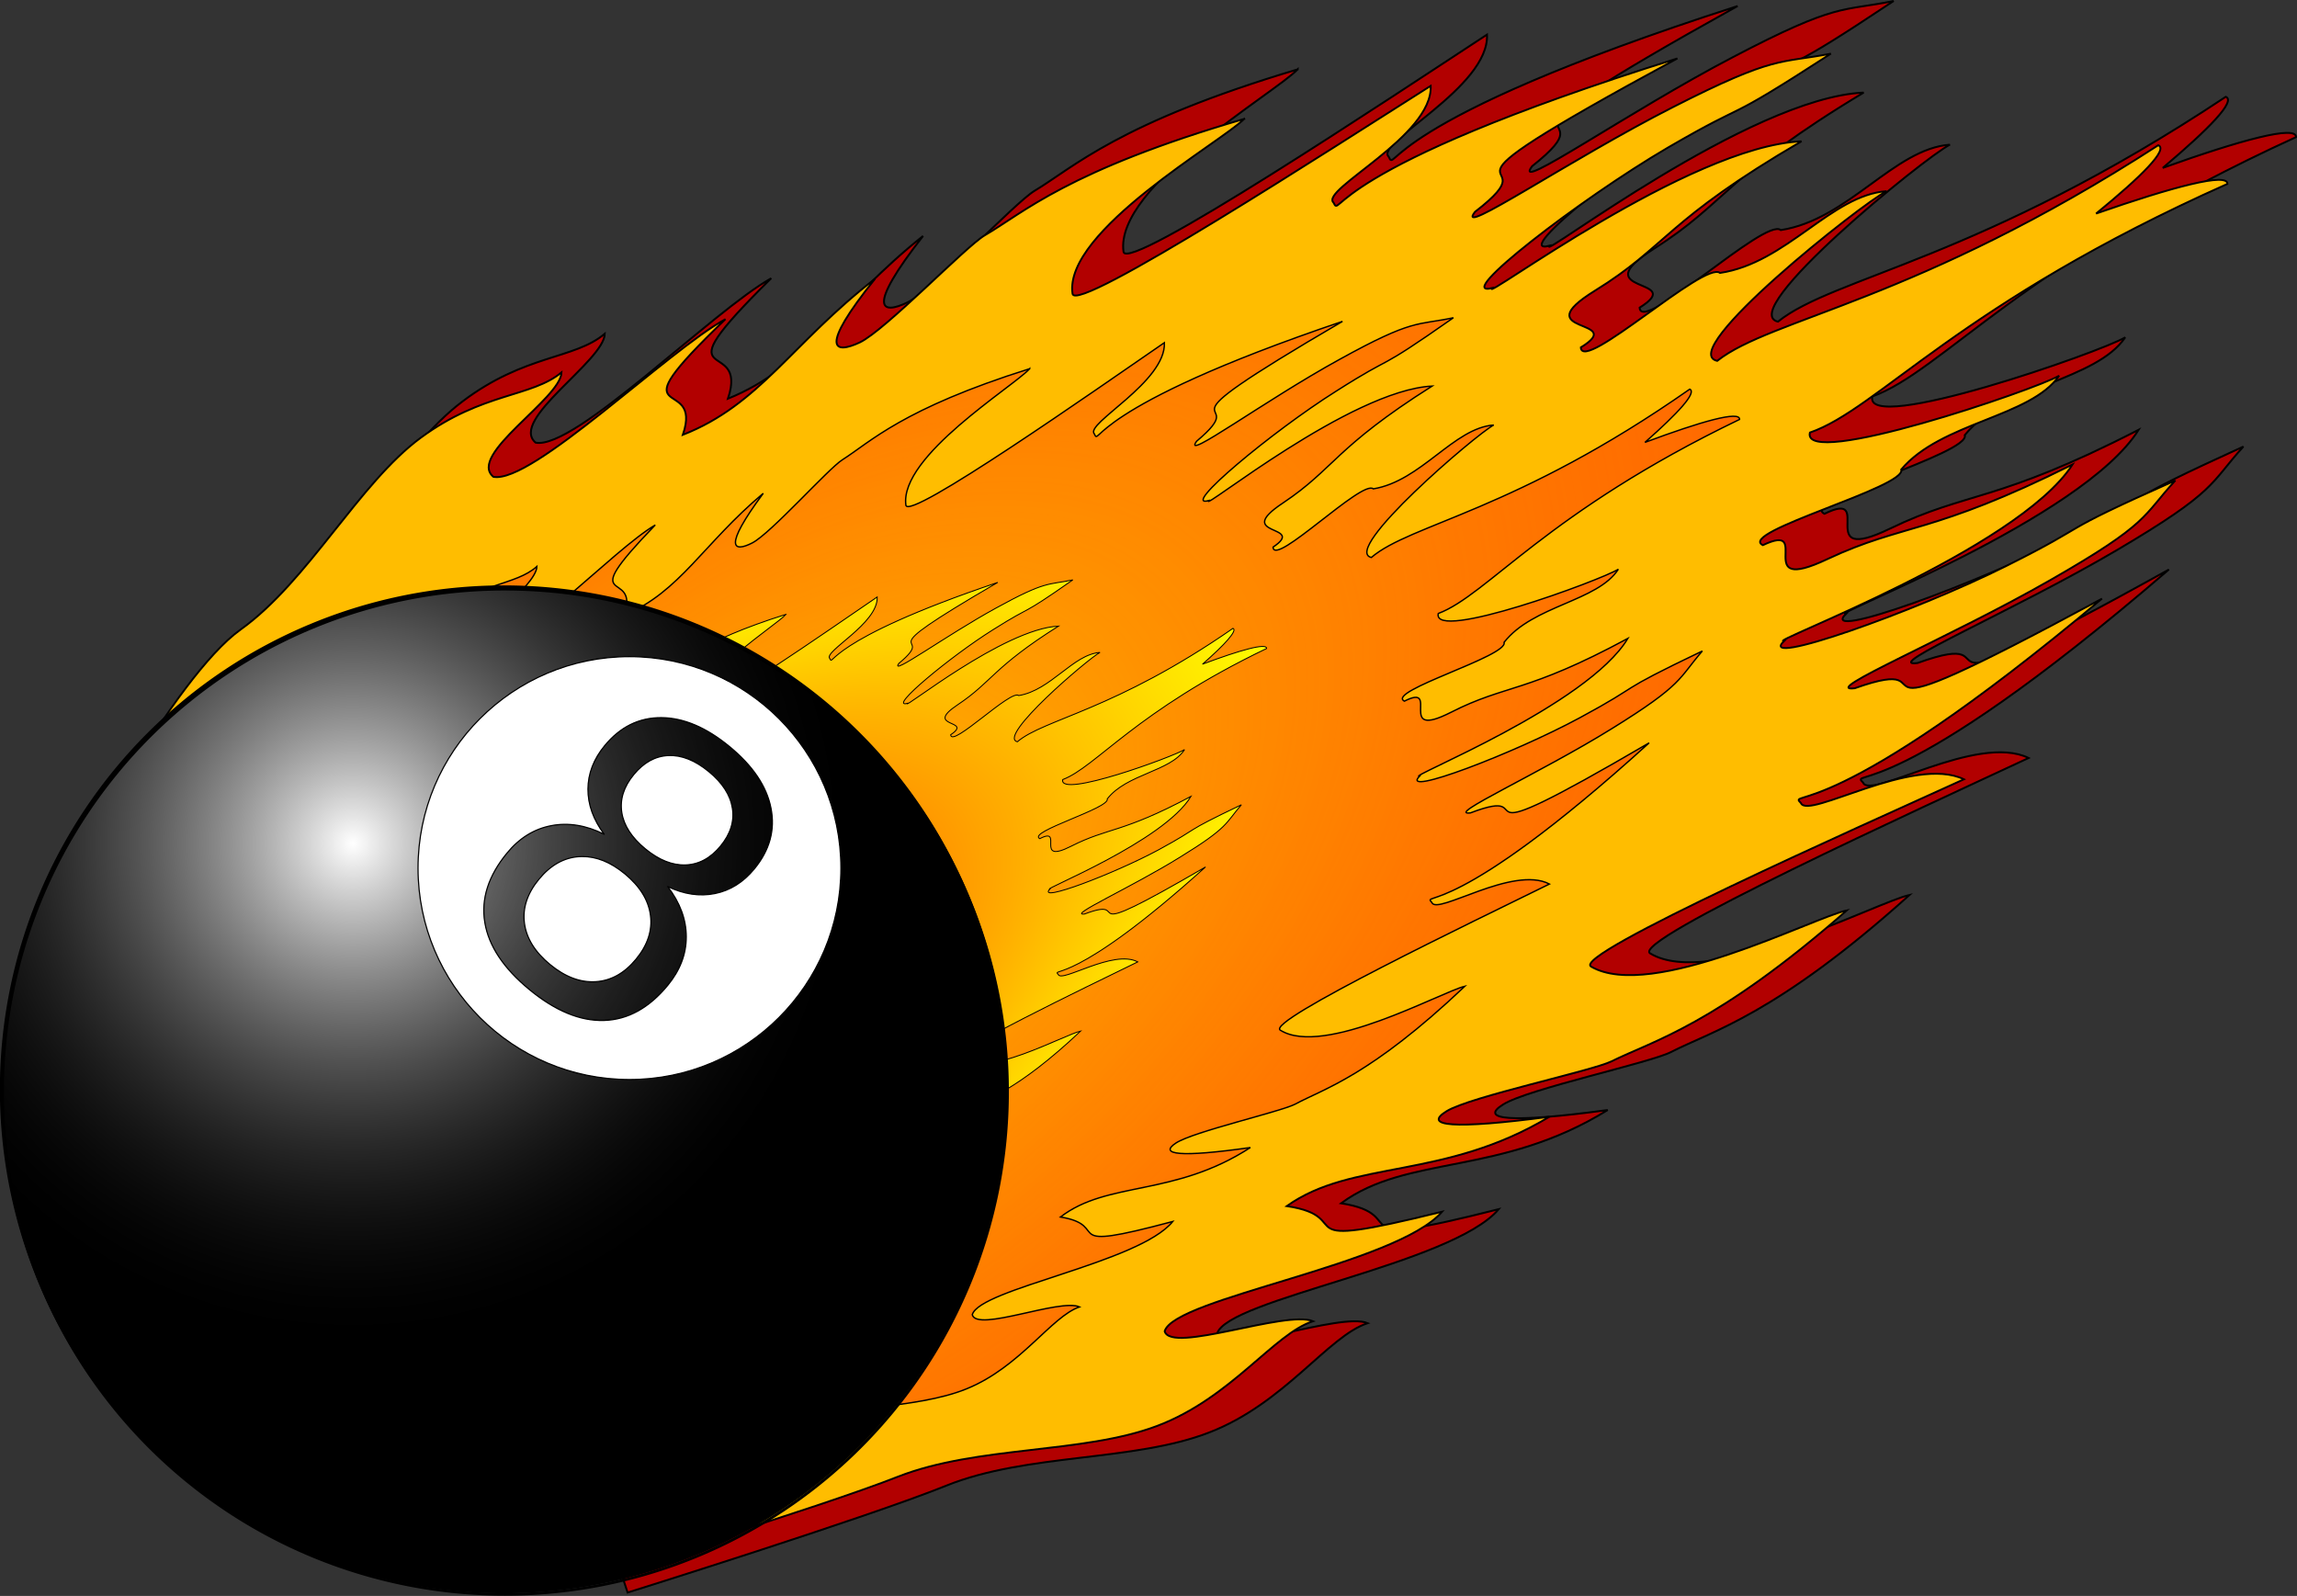
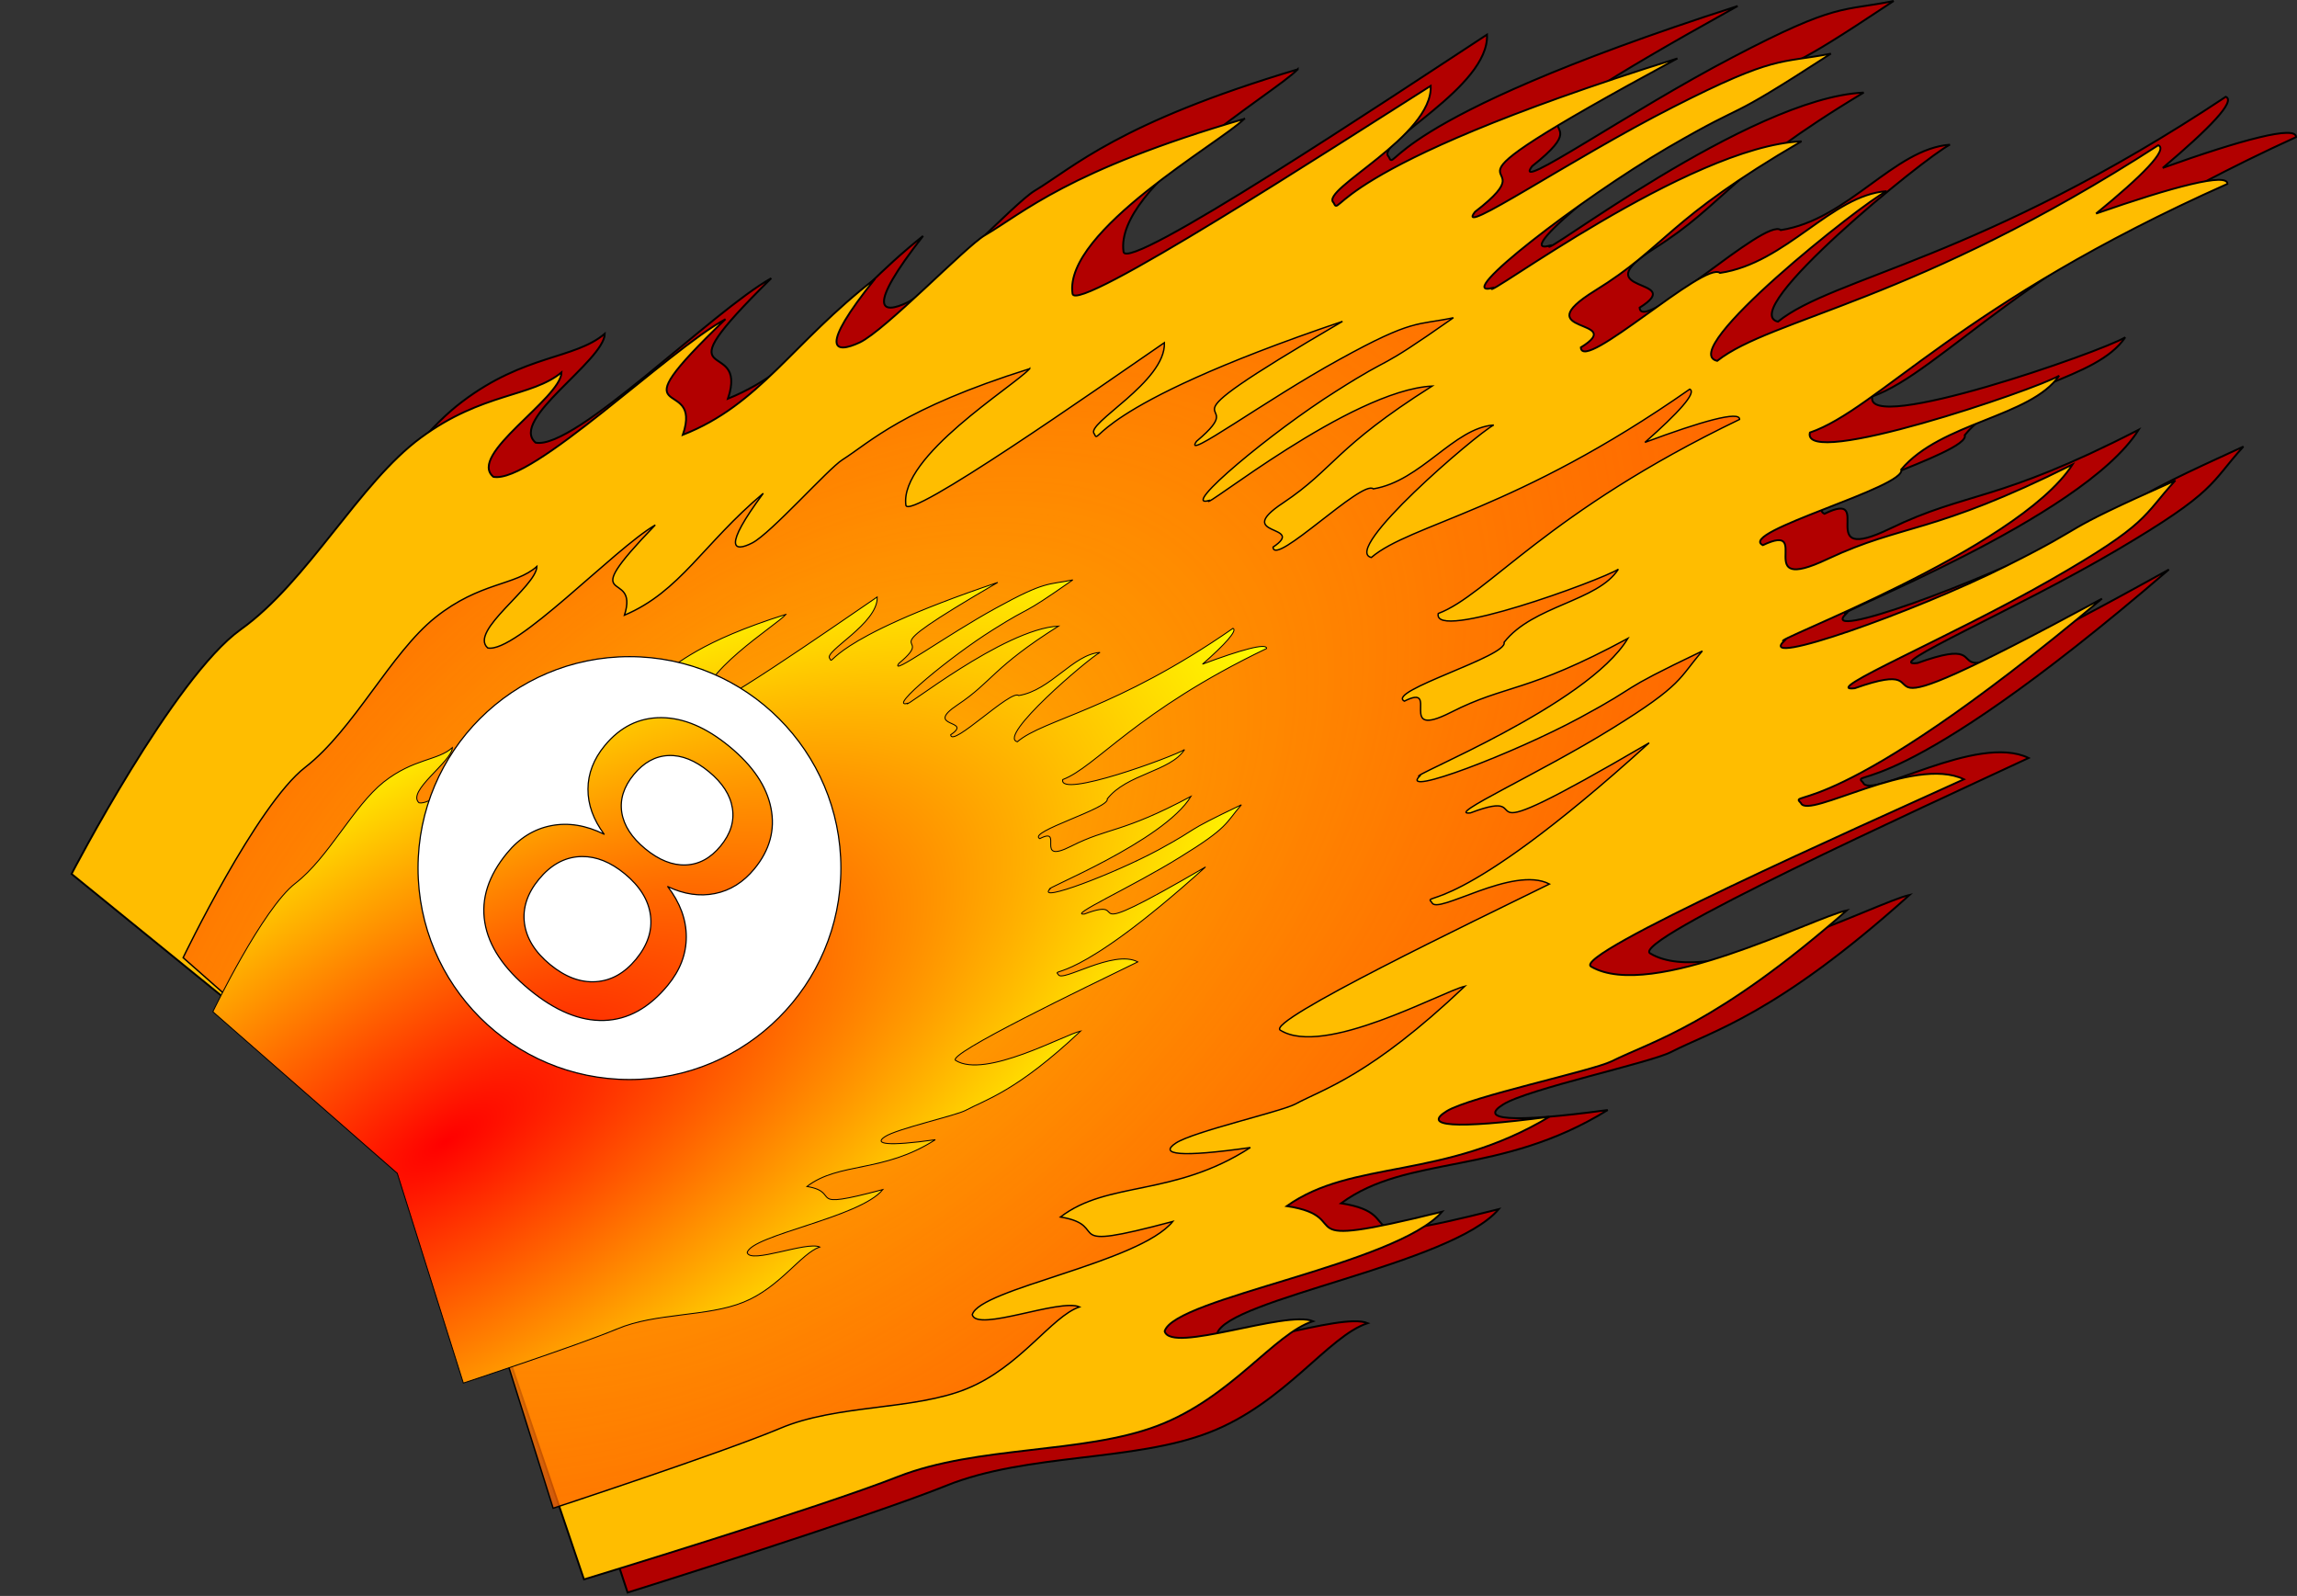
<svg xmlns="http://www.w3.org/2000/svg" version="1.0" viewBox="0 0 820.22 569.87">
  <rect x="0" y="0" width="820.22" height="569.87" fill="#333333" stroke="none" />
  <defs>
    <radialGradient id="a" cx="229.15" cy="328.48" r="173.36" gradientTransform="matrix(1 0 0 1.082 0 -34.099)" gradientUnits="userSpaceOnUse">
      <stop stop-color="#fff" offset="0" />
      <stop stop-opacity="0" offset="1" />
    </radialGradient>
    <radialGradient id="b" cx="1338.6" cy="725.01" r="385.24" gradientTransform="matrix(.762 -.472 .176 .307 -333.46 3707.5)" gradientUnits="userSpaceOnUse">
      <stop stop-color="#f00" offset="0" />
      <stop stop-color="#ff0" offset="1" />
    </radialGradient>
    <radialGradient id="c" cx="1495.7" cy="728.06" r="385.24" gradientTransform="matrix(2.66 -1.493 .429 1.889 -3357.7 4074.2)" gradientUnits="userSpaceOnUse">
      <stop stop-color="#ffbd00" offset="0" />
      <stop stop-color="#f00" stop-opacity=".498" offset=".5" />
      <stop stop-color="#ffbd00" stop-opacity="0" offset="1" />
    </radialGradient>
  </defs>
  <g transform="translate(12.362 -480.74)">
    <g transform="translate(-667.18 -2410)">
      <path d="m1118.2 2915.5c-64 19.1-80 35-94 43.4-7 4.2-35.97 35.2-45.28 39.8-9.31 4.5-15.05 2.6 5.51-23.7-30.13 24-41.71 46.8-69.67 58.1 7.73-23.3-26.47-1.7 15.46-43-20.87 11.6-70.18 61.4-84.14 58.7-9.58-8.1 24.44-29.1 24.71-38.9-10.88 9.2-28.58 7.3-50.97 24.3-22.4 16.9-40.9 53.5-65.32 71.5-24.42 17.9-61.34 90.9-61.34 90.9l136.78 114.3 48.99 148.5s85.08-26.6 113.86-38.2c28.81-11.6 67.01-8.5 93.91-19 26.9-10.4 42.4-34.4 56.5-39-9.9-4.1-51.4 12.3-53.8 3.8 3.5-12.4 83.8-24.7 100.6-44.5-59.9 15.2-29.6 2.1-56.3-2.1 23.8-17.5 56.9-9.6 95.2-33.3-35.3 4.8-46 3.4-37.3-2 8.7-5.5 52.6-14.9 59.9-18.7 14.6-7.5 37.6-13.3 85.2-56.1-12.1 2.7-70.8 33.9-92.6 20.9-7.7-4.3 97.6-52.3 135.1-69.8-18.4-9-56.6 15.1-59.1 8.8-5-5.1 10.1 9.2 109.2-76.1-104.9 58.3-50.7 19.3-89.8 33.4-13.3 1.6 34.8-18.9 71-40.2s33.3-23.8 45.4-37.1c-46.1 21-28.1 14.7-61.5 31.8-33.3 17.1-90.7 38-80.4 27.9-7.4 0.9 84.4-33.7 104.5-65.7-51.2 26.3-60.9 21.8-88.8 35.3s-4.8-14.4-23.4-5.3c-9.6-4.8 52.3-21.6 50.1-28.1 14.4-17.7 46.9-19.5 57.3-34.9-8.6 5.2-93.6 34.9-90.3 21.1 24.7-8.8 54.2-48.2 151.3-92.6 0.1-4.3-19.4 0.9-47.6 11 16.7-14.1 26.2-23.9 22.5-25.4-87.6 58.2-140.1 64.3-159.9 80.3-15.2-3.6 52.3-58.6 61.4-63.2-20 1.5-36.3 26.8-60.4 30.5-5.5-4.7-49.9 37.5-50.4 27.7 17.4-10.9-20.7-4.7 5.2-21.1s25.7-26.2 74.8-55.7c-40.9 1.9-116.3 60.2-112.2 54.7-14.6 3.8 31.8-33.1 63.7-52.2 31.9-19.2 17.6-7.5 59.2-35.2-18.7 3.8-19.9 0.4-57.3 20-37.4 19.5-79.3 49-71.8 39 31.6-25-31.5 1.1 73.4-57.2-129.2 41.6-121.7 60.1-124.6 53.8-5.2-4.9 36-24.7 35.1-43.6-34.1 22.3-128.9 85.5-129.8 77.5-3.2-23.4 54.1-56.6 62.2-65.1z" fill="#b20000" fill-rule="evenodd" stroke="#000" stroke-width=".68px" />
      <path d="m1099.1 2933.2c-63.1 18.4-78.9 33.6-92.7 41.6-6.85 4.1-35.38 33.8-44.55 38.2-9.18 4.3-14.83 2.5 5.42-22.7-29.68 23-41.09 44.9-68.62 55.7 7.61-22.3-26.08-1.7 15.22-41.3-20.56 11.2-69.12 58.9-82.87 56.3-9.44-7.8 24.07-27.9 24.34-37.3-10.72 8.9-28.15 7.1-50.21 23.3s-40.29 51.3-64.34 68.5c-24.06 17.2-60.42 87.3-60.42 87.3l134.73 109.5 48.25 142.4s83.8-25.5 112.16-36.7c28.39-11.1 65.99-8.1 92.49-18.1s41.8-33 55.7-37.4c-9.8-4-50.7 11.7-53 3.6 3.4-11.9 82.5-23.7 99.1-42.7-59 14.6-29.2 2-55.5-2 23.4-16.7 56-9.2 93.8-31.9-34.8 4.6-45.3 3.3-36.7-2 8.5-5.2 51.7-14.3 58.9-17.8 14.4-7.2 37.1-12.8 84-53.9-12 2.6-69.8 32.6-91.3 20.1-7.5-4.1 96.2-50.1 133.1-66.9-18.1-8.7-55.7 14.5-58.2 8.5-4.9-5 10 8.7 107.5-73-103.3 55.8-49.9 18.4-88.3 32-13.1 1.5 34.2-18.2 69.8-38.6 35.7-20.4 32.9-22.8 44.7-35.6-45.4 20.2-27.7 14.2-60.5 30.6s-89.4 36.4-79.2 26.7c-7.3 0.9 83.1-32.3 103-63-50.5 25.2-60.1 20.9-87.6 33.8-27.5 13-4.6-13.7-23-5-9.4-4.6 51.6-20.8 49.4-27 14.2-16.9 46.2-18.7 56.4-33.5-8.5 5-92.2 33.5-89 20.3 24.4-8.4 53.5-46.2 149.1-88.8 0.1-4.1-19.1 0.9-46.9 10.6 16.5-13.5 25.8-22.9 22.2-24.4-86.3 55.8-138.1 61.7-157.5 77-15-3.4 51.5-56.1 60.5-60.6-19.7 1.4-35.8 25.7-59.5 29.2-5.4-4.5-49.2 36-49.7 26.6 17.1-10.5-20.4-4.5 5.1-20.3 25.5-15.7 25.3-25.1 73.7-53.3-40.3 1.8-114.6 57.7-110.5 52.4-14.4 3.6 31.3-31.7 62.7-50.1 31.5-18.3 17.4-7.1 58.3-33.6-18.4 3.6-19.5 0.3-56.4 19.1-36.8 18.7-78.1 47-70.7 37.4 31.1-24-31 1.1 72.3-54.8-127.3 39.8-119.9 57.5-122.8 51.5-5-4.6 35.5-23.7 34.7-41.7-33.7 21.3-127.1 81.9-127.9 74.2-3.2-22.4 53.2-54.2 61.3-62.4z" fill="#ffbd00" fill-rule="evenodd" stroke="#000" stroke-width=".661px" />
      <path d="m1022.5 3022.4c-45.5 14.3-56.92 26.2-66.86 32.5-4.97 3.1-25.57 26.3-32.2 29.7-6.62 3.4-10.7 2 3.92-17.7-21.43 18-29.67 35.1-49.55 43.5 5.5-17.4-18.83-1.3 10.99-32.2-14.84 8.7-49.9 46-59.83 43.9-6.82-6 17.38-21.8 17.57-29.1-7.74 6.9-20.32 5.5-36.25 18.2s-29.09 40-46.46 53.5c-17.37 13.4-43.62 68-43.62 68l97.28 85.6 34.84 111s60.51-19.9 80.98-28.5c20.47-8.7 47.68-6.4 66.79-14.2 19.1-7.8 30.2-25.8 40.2-29.2-7.1-3.1-36.6 9.1-38.3 2.8 2.5-9.3 59.6-18.5 71.6-33.3-42.6 11.4-21.1 1.5-40.1-1.6 16.9-13 40.5-7.1 67.8-24.8-25.2 3.6-32.8 2.5-26.6-1.6s37.4-11.2 42.6-13.9c10.4-5.6 26.7-10 60.6-42.1-8.6 2.1-50.3 25.4-65.9 15.7-5.4-3.2 69.5-39.1 96.1-52.2-13.1-6.8-40.2 11.3-42 6.6-3.6-3.9 7.2 6.8 77.6-57-74.6 43.6-36 14.4-63.8 25-9.4 1.2 24.7-14.1 50.5-30.1 25.7-15.9 23.7-17.8 32.3-27.7-32.8 15.7-20 11-43.7 23.8s-64.6 28.4-57.3 20.9c-5.2 0.6 60.1-25.3 74.4-49.2-36.5 19.7-43.4 16.3-63.2 26.4-19.9 10.1-3.4-10.7-16.6-4-6.8-3.5 37.2-16.1 35.6-21 10.3-13.2 33.4-14.6 40.8-26.1-6.2 3.9-66.6 26.1-64.3 15.8 17.6-6.6 38.6-36.1 107.6-69.3 0.1-3.2-13.7 0.7-33.8 8.2 11.9-10.5 18.6-17.8 16-19-62.3 43.6-99.7 48.1-113.7 60.1-10.9-2.6 37.2-43.8 43.7-47.3-14.3 1.1-25.9 20-43 22.8-3.9-3.5-35.5 28.1-35.8 20.8 12.3-8.2-14.8-3.6 3.6-15.8 18.4-12.3 18.3-19.6 53.2-41.7-29.1 1.5-82.7 45.1-79.8 40.9-10.4 2.9 22.7-24.7 45.4-39 22.6-14.4 12.5-5.6 42-26.3-13.2 2.8-14.1 0.2-40.7 14.9-26.6 14.6-56.4 36.7-51 29.2 22.4-18.8-22.5 0.8 52.1-42.8-91.9 31.1-86.5 44.9-88.6 40.2-3.6-3.6 25.6-18.5 25-32.6-24.3 16.7-91.71 64-92.31 58-2.31-17.5 38.41-42.3 44.21-48.7z" fill="url(#c)" fill-rule="evenodd" stroke="#000" stroke-width=".496px" />
      <path d="m935.49 3110.1c-30.82 9.7-38.54 17.7-45.28 21.9-3.36 2.2-17.31 17.8-21.79 20.1-4.49 2.3-7.25 1.3 2.65-11.9-14.51 12-20.09 23.6-33.55 29.3 3.72-11.8-12.75-0.9 7.44-21.7-10.05 5.8-33.79 31-40.51 29.6-4.61-4.1 11.77-14.7 11.9-19.7-5.24 4.7-13.76 3.8-24.55 12.3-10.78 8.6-19.69 27-31.45 36.1-11.76 9-29.53 45.9-29.53 45.9l65.86 57.7 23.59 74.9s40.96-13.5 54.82-19.3c13.86-5.9 32.29-4.3 45.23-9.6 12.94-5.2 20.41-17.3 27.2-19.7-4.76-2.1-24.77 6.2-25.9 2 1.68-6.3 40.35-12.5 48.45-22.5-28.84 7.7-14.26 1-27.11-1.1 11.43-8.8 27.36-4.8 45.84-16.7-17.04 2.4-22.14 1.6-17.96-1.1 4.19-2.8 25.29-7.5 28.82-9.4 7.04-3.8 18.14-6.7 41.04-28.3-5.8 1.3-34.1 17.1-44.62 10.5-3.68-2.1 47.02-26.4 65.02-35.2-8.8-4.6-27.2 7.6-28.4 4.5-2.4-2.6 4.9 4.6 52.6-38.4-50.5 29.4-24.4 9.7-43.2 16.8-6.4 0.8 16.7-9.5 34.1-20.3 17.4-10.7 16.1-12 21.9-18.7-22.2 10.6-13.6 7.4-29.6 16.1-16 8.6-43.7 19.1-38.8 14-3.5 0.5 40.7-17 50.4-33.1-24.7 13.2-29.4 11-42.8 17.8s-2.3-7.3-11.2-2.7c-4.7-2.4 25.2-10.9 24.1-14.2 6.9-8.9 22.6-9.8 27.6-17.6-4.2 2.6-45.1 17.6-43.5 10.7 11.9-4.5 26.1-24.4 72.8-46.8 0.1-2.1-9.3 0.5-22.9 5.6 8.1-7.1 12.6-12.1 10.9-12.8-42.2 29.3-67.5 32.4-77 40.5-7.4-1.8 25.2-29.6 29.5-31.9-9.6 0.7-17.5 13.5-29 15.4-2.7-2.4-24.08 18.9-24.32 14 8.32-5.5-9.97-2.4 2.49-10.7 12.43-8.3 12.43-13.2 36.03-28.1-19.7 1-56.02 30.4-54.03 27.6-7.05 1.9 15.32-16.7 30.63-26.3 15.4-9.7 8.5-3.8 28.5-17.8-9 1.9-9.5 0.2-27.5 10.1-18.03 9.9-38.22 24.7-34.6 19.7 15.19-12.6-15.18 0.5 35.3-28.9-62.2 21-58.57 30.3-59.97 27.2-2.48-2.5 17.34-12.5 16.92-22-16.43 11.2-62.09 43.1-62.5 39.1-1.57-11.8 26.03-28.6 29.94-32.9z" fill="url(#b)" fill-rule="evenodd" stroke="#000" stroke-width=".335px" />
      <g transform="translate(1748 3308.4)">
-         <path transform="matrix(1.038 0 0 .959 -1205.4 -425.51)" d="m454.29 413.79a172.86 187.14 0 1 1-345.72 0 172.86 187.14 0 1 1 345.72 0z" stroke="#000" stroke-linecap="round" stroke-linejoin="round" />
-         <path transform="matrix(1.038 0 0 .959 -1205 -424.64)" d="m454.29 413.79a172.86 187.14 0 1 1-345.72 0 172.86 187.14 0 1 1 345.72 0z" fill="url(#a)" stroke="#000" stroke-linecap="round" stroke-linejoin="round" />
-         <path d="m-868.41-183.19c-41.67 0-75.5 33.83-75.5 75.5 0 41.679 33.83 75.503 75.5 75.502 41.67 0 75.5-33.823 75.5-75.502 0-41.67-33.83-75.5-75.5-75.5zm11.35 21.78c7.96 0.04 16.08 3.49 24.37 10.32 8.33 6.85 13.27 14.17 14.81 21.97 1.55 7.79-0.43 15.03-5.93 21.71-3.94 4.79-8.62 7.72-14.07 8.816-5.44 1.096-11.07 0.272-16.87-2.496 4.41 5.756 6.62 11.729 6.63 17.934 0 6.205-2.2 11.969-6.6 17.312-6.67 8.108-14.26 12.303-22.78 12.563-8.52 0.259-17.4-3.405-26.62-11-9.23-7.596-14.56-15.592-15.94-24-1.39-8.409 1.26-16.669 7.94-24.779 4.39-5.35 9.67-8.61 15.78-9.78 6.1-1.18 12.4-0.16 18.9 3.06-3.87-5.19-5.81-10.57-5.78-16.13 0.03-5.55 2.03-10.71 5.97-15.5 5.5-6.68 12.23-10.03 20.19-10zm2.59 13.53c-4.71 0.2-8.84 2.48-12.41 6.82-3.56 4.33-4.99 8.81-4.28 13.47 0.71 4.65 3.52 9 8.41 13.03 4.86 4 9.66 5.92 14.41 5.75 4.74-0.17 8.9-2.42 12.46-6.75 3.57-4.34 4.97-8.84 4.22-13.53-0.74-4.69-3.55-9.04-8.4-13.03-4.9-4.03-9.7-5.95-14.41-5.76zm-30.84 36.07c-0.34 0-0.69 0.01-1.03 0.03-5.45 0.34-10.26 3.05-14.41 8.09-4.15 5.047-5.87 10.276-5.16 15.69 0.72 5.414 3.78 10.322 9.16 14.75s10.8 6.468 16.28 6.125c5.49-0.343 10.29-3.025 14.41-8.031 4.15-5.044 5.87-10.274 5.15-15.688-0.71-5.414-3.77-10.356-9.18-14.816-5.05-4.15-10.12-6.19-15.22-6.15z" fill="#fff" stroke="#000" stroke-linecap="round" stroke-linejoin="round" stroke-width=".42" />
-         <path transform="rotate(39.456)" d="m-739.06 471.4c-6.97 0-12.46 1.86-16.48 5.59-3.97 3.72-5.95 8.85-5.95 15.39 0 6.53 1.98 11.66 5.95 15.39 4.02 3.72 9.51 5.58 16.48 5.58s12.46-1.86 16.47-5.58c4.02-3.78 6.03-8.91 6.03-15.39 0-6.54-2.01-11.67-6.03-15.39-3.96-3.73-9.46-5.59-16.47-5.59m-14.67-6.24c-6.29-1.55-11.2-4.48-14.73-8.79-3.48-4.3-5.23-9.55-5.23-15.75 0-8.66 3.08-15.51 9.22-20.54 6.2-5.03 14.66-7.55 25.41-7.55 10.79 0 19.26 2.52 25.4 7.55 6.15 5.03 9.22 11.88 9.22 20.54 0 6.2-1.77 11.45-5.3 15.75-3.48 4.31-8.35 7.24-14.59 8.79 7.07 1.64 12.56 4.86 16.48 9.65 3.97 4.79 5.95 10.65 5.95 17.57 0 10.5-3.22 18.55-9.65 24.17-6.39 5.61-15.56 8.42-27.51 8.42-11.96 0-21.15-2.81-27.59-8.42-6.38-5.62-9.58-13.67-9.58-24.17 0-6.92 1.99-12.78 5.96-17.57 3.96-4.79 9.48-8.01 16.54-9.65m-5.37-23.16c0 5.62 1.75 9.99 5.23 13.14 3.53 3.15 8.47 4.72 14.81 4.72 6.29 0 11.2-1.57 14.73-4.72 3.58-3.15 5.37-7.52 5.37-13.14 0-5.61-1.79-9.99-5.37-13.14-3.53-3.14-8.44-4.71-14.73-4.71-6.34 0-11.28 1.57-14.81 4.71-3.48 3.15-5.23 7.53-5.23 13.14" opacity=".274" />
+         <path d="m-868.41-183.19c-41.67 0-75.5 33.83-75.5 75.5 0 41.679 33.83 75.503 75.5 75.502 41.67 0 75.5-33.823 75.5-75.502 0-41.67-33.83-75.5-75.5-75.5zm11.35 21.78c7.96 0.04 16.08 3.49 24.37 10.32 8.33 6.85 13.27 14.17 14.81 21.97 1.55 7.79-0.43 15.03-5.93 21.71-3.94 4.79-8.62 7.72-14.07 8.816-5.44 1.096-11.07 0.272-16.87-2.496 4.41 5.756 6.62 11.729 6.63 17.934 0 6.205-2.2 11.969-6.6 17.312-6.67 8.108-14.26 12.303-22.78 12.563-8.52 0.259-17.4-3.405-26.62-11-9.23-7.596-14.56-15.592-15.94-24-1.39-8.409 1.26-16.669 7.94-24.779 4.39-5.35 9.67-8.61 15.78-9.78 6.1-1.18 12.4-0.16 18.9 3.06-3.87-5.19-5.81-10.57-5.78-16.13 0.03-5.55 2.03-10.71 5.97-15.5 5.5-6.68 12.23-10.03 20.19-10zm2.59 13.53c-4.71 0.2-8.84 2.48-12.41 6.82-3.56 4.33-4.99 8.81-4.28 13.47 0.71 4.65 3.52 9 8.41 13.03 4.86 4 9.66 5.92 14.41 5.75 4.74-0.17 8.9-2.42 12.46-6.75 3.57-4.34 4.97-8.84 4.22-13.53-0.74-4.69-3.55-9.04-8.4-13.03-4.9-4.03-9.7-5.95-14.41-5.76m-30.84 36.07c-0.34 0-0.69 0.01-1.03 0.03-5.45 0.34-10.26 3.05-14.41 8.09-4.15 5.047-5.87 10.276-5.16 15.69 0.72 5.414 3.78 10.322 9.16 14.75s10.8 6.468 16.28 6.125c5.49-0.343 10.29-3.025 14.41-8.031 4.15-5.044 5.87-10.274 5.15-15.688-0.71-5.414-3.77-10.356-9.18-14.816-5.05-4.15-10.12-6.19-15.22-6.15z" fill="#fff" stroke="#000" stroke-linecap="round" stroke-linejoin="round" stroke-width=".42" />
      </g>
    </g>
  </g>
</svg>